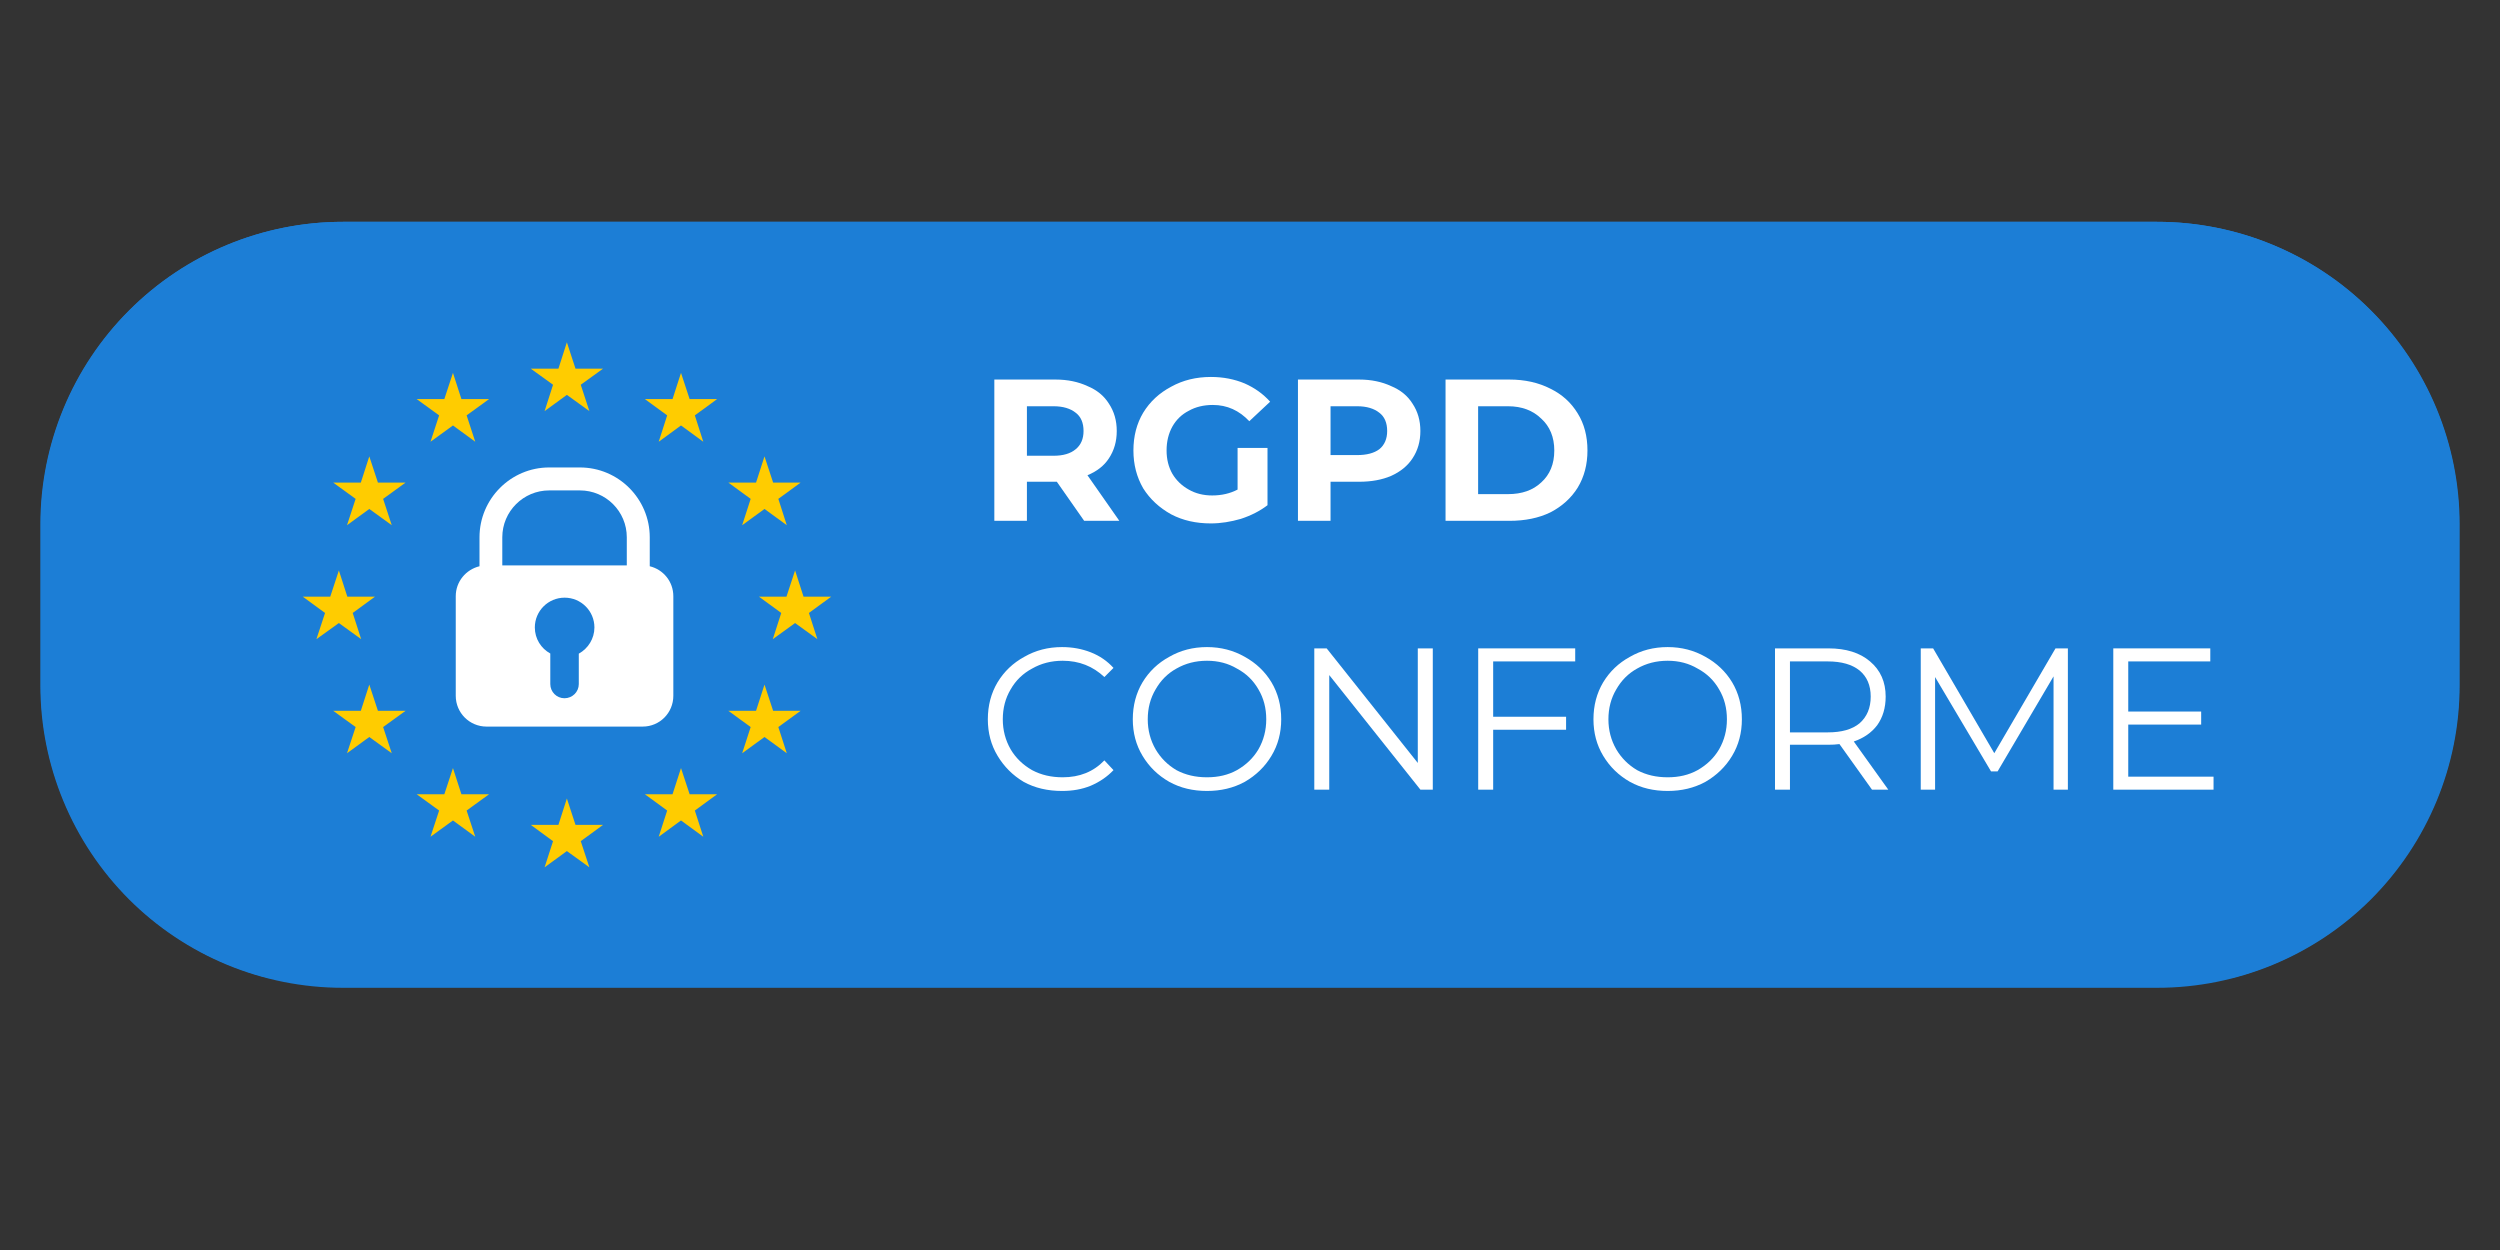
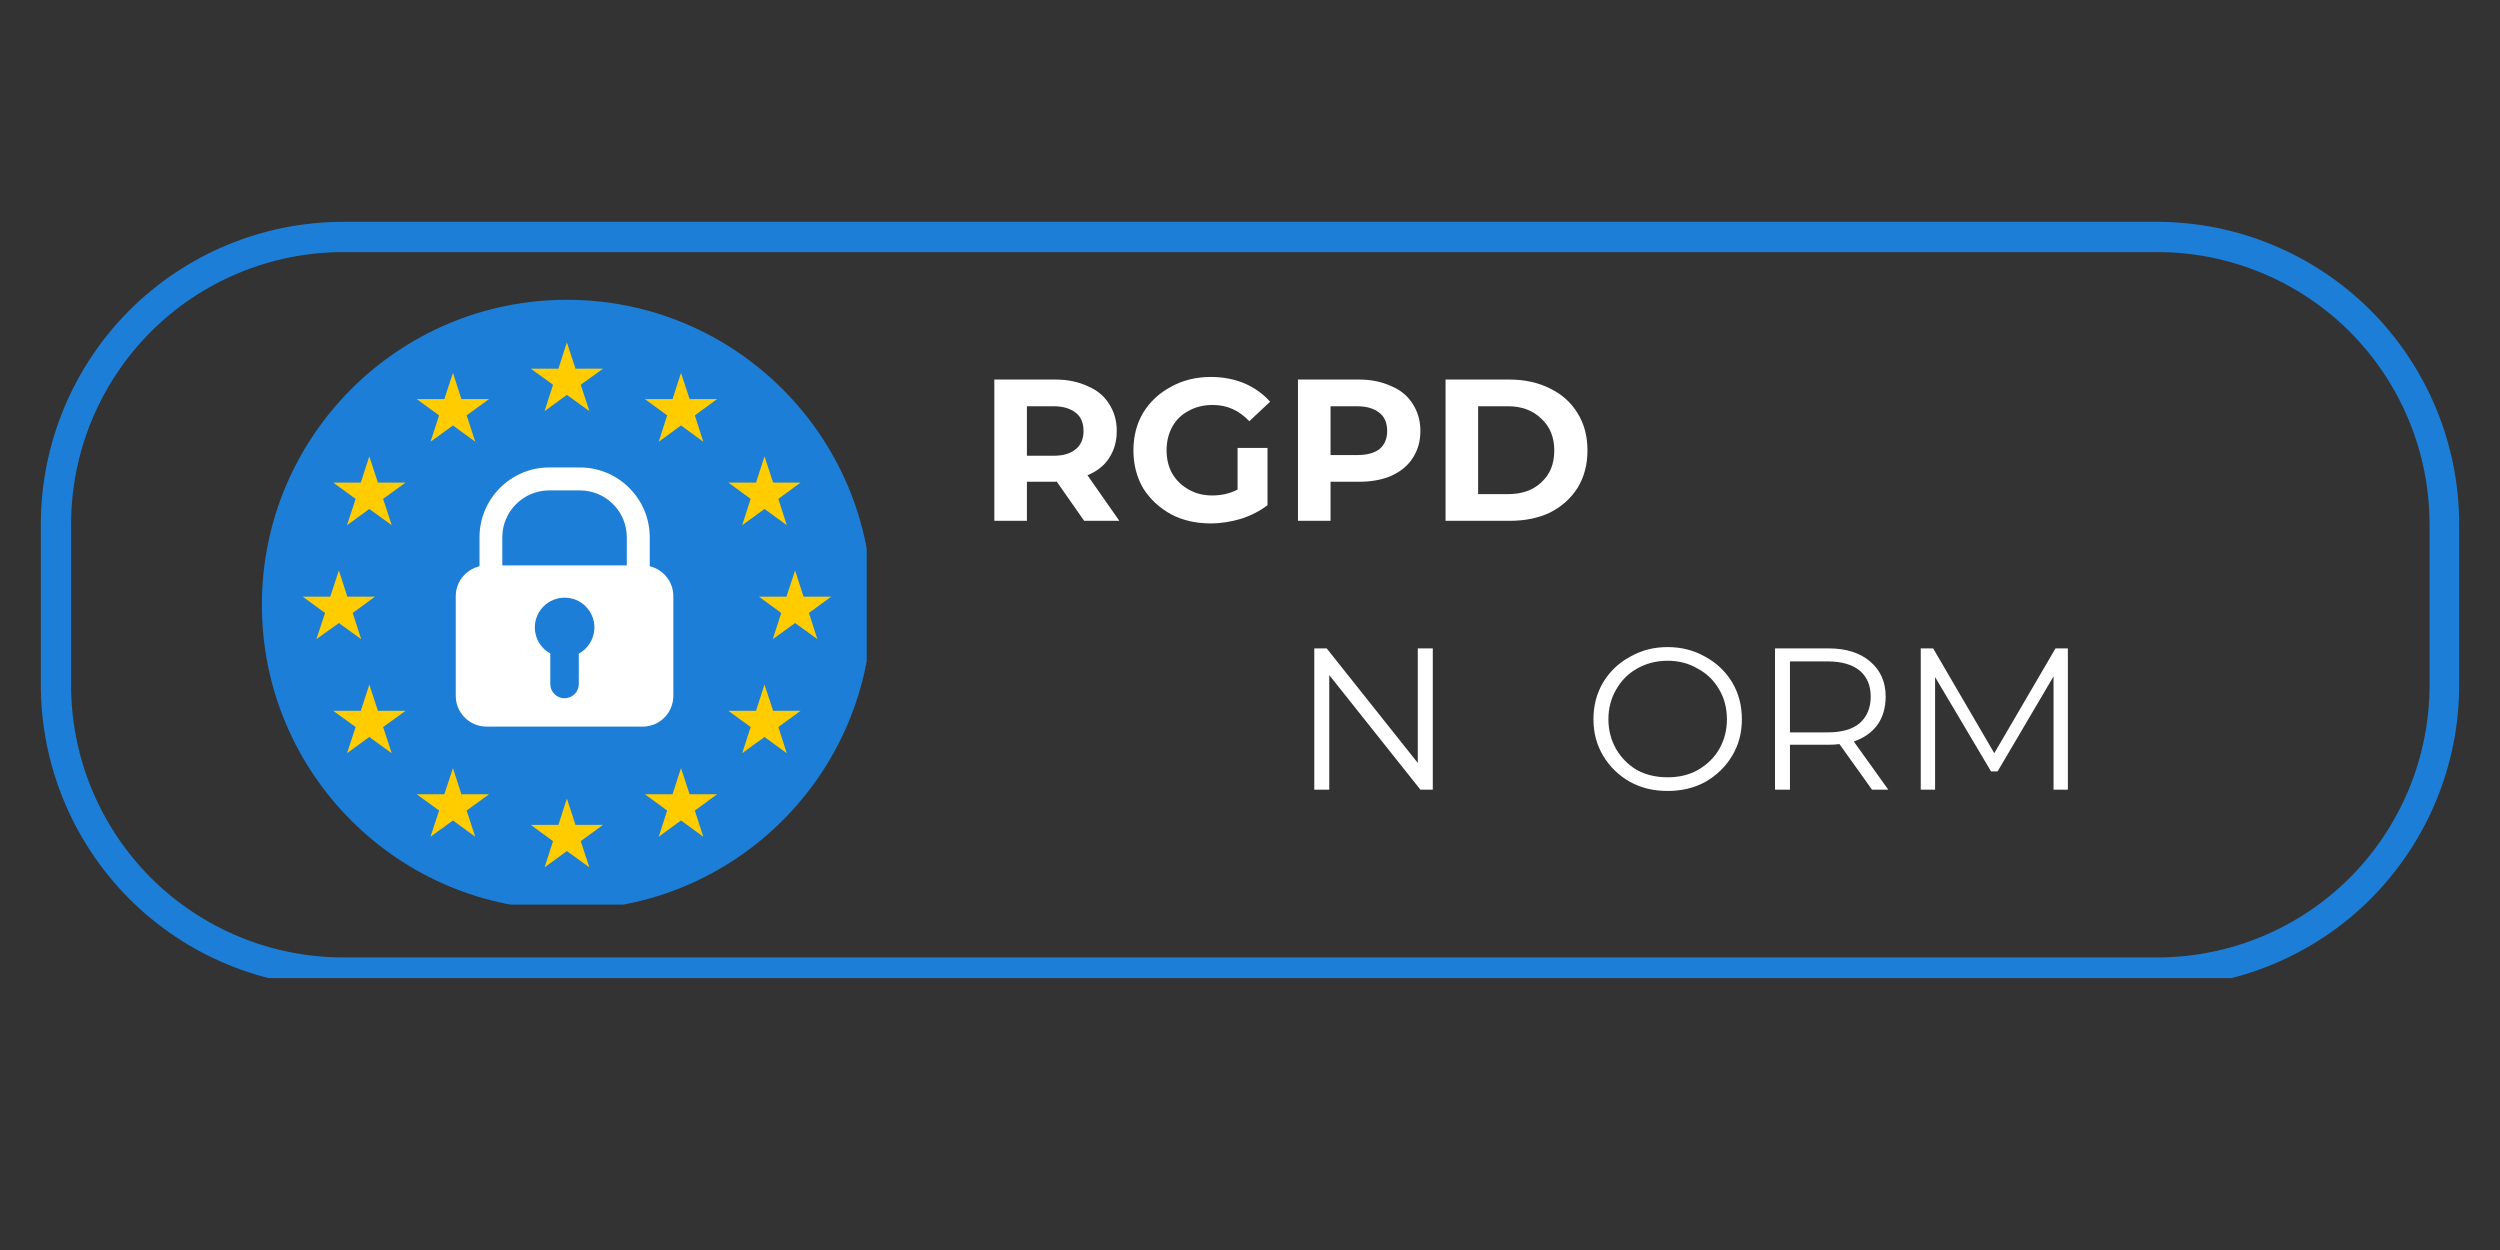
<svg xmlns="http://www.w3.org/2000/svg" width="80" zoomAndPan="magnify" viewBox="0 0 60 30" height="40" preserveAspectRatio="xMidYMid meet" version="1.0">
  <rect x="0" y="0" width="60" height="30" fill="#333333" stroke="none" />
  <defs>
    <g />
    <clipPath id="d5d393d92a">
-       <path d="M 0.969 5.324 L 59.031 5.324 L 59.031 23.707 L 0.969 23.707 Z M 0.969 5.324 " clip-rule="nonzero" />
-     </clipPath>
+       </clipPath>
    <clipPath id="185cbe7cb4">
      <path d="M 8.227 5.324 L 51.773 5.324 C 53.699 5.324 55.547 6.09 56.906 7.453 C 58.266 8.812 59.031 10.66 59.031 12.582 L 59.031 16.449 C 59.031 18.375 58.266 20.219 56.906 21.582 C 55.547 22.941 53.699 23.707 51.773 23.707 L 8.227 23.707 C 6.301 23.707 4.453 22.941 3.094 21.582 C 1.734 20.219 0.969 18.375 0.969 16.449 L 0.969 12.582 C 0.969 10.66 1.734 8.812 3.094 7.453 C 4.453 6.09 6.301 5.324 8.227 5.324 Z M 8.227 5.324 " clip-rule="nonzero" />
    </clipPath>
    <clipPath id="14e3a41f03">
      <path d="M 0.98 5.324 L 59.031 5.324 L 59.031 23.473 L 0.98 23.473 Z M 0.98 5.324 " clip-rule="nonzero" />
    </clipPath>
    <clipPath id="dc957c862c">
      <path d="M 8.234 5.324 L 51.766 5.324 C 53.688 5.324 55.535 6.09 56.895 7.449 C 58.254 8.812 59.02 10.656 59.02 12.582 L 59.02 16.441 C 59.02 18.367 58.254 20.211 56.895 21.574 C 55.535 22.934 53.688 23.699 51.766 23.699 L 8.234 23.699 C 6.312 23.699 4.465 22.934 3.105 21.574 C 1.746 20.211 0.98 18.367 0.98 16.441 L 0.98 12.582 C 0.98 10.656 1.746 8.812 3.105 7.449 C 4.465 6.09 6.312 5.324 8.234 5.324 Z M 8.234 5.324 " clip-rule="nonzero" />
    </clipPath>
    <clipPath id="966d7d3997">
      <path d="M 6.285 7.195 L 20.801 7.195 L 20.801 21.711 L 6.285 21.711 Z M 6.285 7.195 " clip-rule="nonzero" />
    </clipPath>
  </defs>
  <g clip-path="url(#d5d393d92a)">
    <g clip-path="url(#185cbe7cb4)">
      <path fill="#1c7ed6" d="M 0.969 5.324 L 59.055 5.324 L 59.055 23.707 L 0.969 23.707 Z M 0.969 5.324 " fill-opacity="1" fill-rule="nonzero" />
    </g>
  </g>
  <g clip-path="url(#14e3a41f03)">
    <g clip-path="url(#dc957c862c)">
      <path stroke-linecap="butt" transform="matrix(0.726, 0, 0, 0.726, 0.981, 5.326)" fill="none" stroke-linejoin="miter" d="M 9.993 -0.002 L 69.97 -0.002 C 72.618 -0.002 75.163 1.053 77.036 2.925 C 78.909 4.804 79.964 7.344 79.964 9.997 L 79.964 15.315 C 79.964 17.968 78.909 20.508 77.036 22.387 C 75.163 24.259 72.618 25.314 69.97 25.314 L 9.993 25.314 C 7.345 25.314 4.8 24.259 2.927 22.387 C 1.054 20.508 -0.001 17.968 -0.001 15.315 L -0.001 9.997 C -0.001 7.344 1.054 4.804 2.927 2.925 C 4.8 1.053 7.345 -0.002 9.993 -0.002 Z M 9.993 -0.002 " stroke="#1c7ed6" stroke-width="2" stroke-opacity="1" stroke-miterlimit="4" />
    </g>
  </g>
  <g fill="#ffffff" fill-opacity="1">
    <g transform="translate(23.458, 12.5)">
      <g>
        <path d="M 2.562 0 L 1.906 -0.938 L 1.188 -0.938 L 1.188 0 L 0.406 0 L 0.406 -3.391 L 1.875 -3.391 C 2.164 -3.391 2.422 -3.336 2.641 -3.234 C 2.867 -3.141 3.039 -3 3.156 -2.812 C 3.281 -2.625 3.344 -2.406 3.344 -2.156 C 3.344 -1.906 3.281 -1.688 3.156 -1.5 C 3.039 -1.32 2.867 -1.188 2.641 -1.094 L 3.406 0 Z M 2.547 -2.156 C 2.547 -2.352 2.484 -2.5 2.359 -2.594 C 2.234 -2.695 2.055 -2.75 1.828 -2.75 L 1.188 -2.75 L 1.188 -1.562 L 1.828 -1.562 C 2.055 -1.562 2.234 -1.613 2.359 -1.719 C 2.484 -1.82 2.547 -1.969 2.547 -2.156 Z M 2.547 -2.156 " />
      </g>
    </g>
  </g>
  <g fill="#ffffff" fill-opacity="1">
    <g transform="translate(27.014, 12.5)">
      <g>
        <path d="M 2.688 -1.75 L 3.406 -1.75 L 3.406 -0.375 C 3.227 -0.238 3.016 -0.129 2.766 -0.047 C 2.523 0.023 2.285 0.062 2.047 0.062 C 1.691 0.062 1.375 -0.008 1.094 -0.156 C 0.812 -0.312 0.586 -0.52 0.422 -0.781 C 0.266 -1.051 0.188 -1.352 0.188 -1.688 C 0.188 -2.031 0.266 -2.332 0.422 -2.594 C 0.586 -2.863 0.812 -3.07 1.094 -3.219 C 1.375 -3.375 1.691 -3.453 2.047 -3.453 C 2.348 -3.453 2.617 -3.398 2.859 -3.297 C 3.098 -3.191 3.301 -3.047 3.469 -2.859 L 2.969 -2.391 C 2.727 -2.648 2.438 -2.781 2.094 -2.781 C 1.875 -2.781 1.68 -2.734 1.516 -2.641 C 1.348 -2.555 1.219 -2.43 1.125 -2.266 C 1.031 -2.098 0.984 -1.906 0.984 -1.688 C 0.984 -1.477 1.031 -1.289 1.125 -1.125 C 1.219 -0.969 1.348 -0.844 1.516 -0.75 C 1.68 -0.656 1.867 -0.609 2.078 -0.609 C 2.305 -0.609 2.508 -0.656 2.688 -0.75 Z M 2.688 -1.75 " />
      </g>
    </g>
  </g>
  <g fill="#ffffff" fill-opacity="1">
    <g transform="translate(30.745, 12.5)">
      <g>
        <path d="M 1.875 -3.391 C 2.164 -3.391 2.422 -3.336 2.641 -3.234 C 2.867 -3.141 3.039 -3 3.156 -2.812 C 3.281 -2.625 3.344 -2.406 3.344 -2.156 C 3.344 -1.906 3.281 -1.688 3.156 -1.5 C 3.039 -1.32 2.867 -1.18 2.641 -1.078 C 2.422 -0.984 2.164 -0.938 1.875 -0.938 L 1.188 -0.938 L 1.188 0 L 0.406 0 L 0.406 -3.391 Z M 1.828 -1.578 C 2.055 -1.578 2.234 -1.625 2.359 -1.719 C 2.484 -1.82 2.547 -1.969 2.547 -2.156 C 2.547 -2.352 2.484 -2.5 2.359 -2.594 C 2.234 -2.695 2.055 -2.75 1.828 -2.75 L 1.188 -2.75 L 1.188 -1.578 Z M 1.828 -1.578 " />
      </g>
    </g>
  </g>
  <g fill="#ffffff" fill-opacity="1">
    <g transform="translate(34.287, 12.5)">
      <g>
        <path d="M 0.406 -3.391 L 1.938 -3.391 C 2.312 -3.391 2.641 -3.316 2.922 -3.172 C 3.203 -3.035 3.422 -2.836 3.578 -2.578 C 3.734 -2.328 3.812 -2.031 3.812 -1.688 C 3.812 -1.352 3.734 -1.055 3.578 -0.797 C 3.422 -0.547 3.203 -0.348 2.922 -0.203 C 2.641 -0.066 2.312 0 1.938 0 L 0.406 0 Z M 1.906 -0.641 C 2.238 -0.641 2.504 -0.734 2.703 -0.922 C 2.91 -1.109 3.016 -1.363 3.016 -1.688 C 3.016 -2.008 2.91 -2.266 2.703 -2.453 C 2.504 -2.648 2.238 -2.75 1.906 -2.75 L 1.188 -2.75 L 1.188 -0.641 Z M 1.906 -0.641 " />
      </g>
    </g>
  </g>
  <g fill="#ffffff" fill-opacity="1">
    <g transform="translate(23.458, 18.952)">
      <g>
-         <path d="M 2.031 0.031 C 1.688 0.031 1.379 -0.039 1.109 -0.188 C 0.848 -0.344 0.641 -0.551 0.484 -0.812 C 0.328 -1.07 0.25 -1.363 0.25 -1.688 C 0.25 -2.02 0.328 -2.316 0.484 -2.578 C 0.641 -2.836 0.852 -3.039 1.125 -3.188 C 1.395 -3.344 1.695 -3.422 2.031 -3.422 C 2.281 -3.422 2.508 -3.379 2.719 -3.297 C 2.938 -3.211 3.117 -3.086 3.266 -2.922 L 3.047 -2.703 C 2.773 -2.961 2.441 -3.094 2.047 -3.094 C 1.773 -3.094 1.531 -3.031 1.312 -2.906 C 1.094 -2.789 0.922 -2.625 0.797 -2.406 C 0.672 -2.195 0.609 -1.957 0.609 -1.688 C 0.609 -1.426 0.672 -1.188 0.797 -0.969 C 0.922 -0.758 1.094 -0.594 1.312 -0.469 C 1.531 -0.352 1.773 -0.297 2.047 -0.297 C 2.453 -0.297 2.785 -0.43 3.047 -0.703 L 3.266 -0.469 C 3.117 -0.312 2.938 -0.188 2.719 -0.094 C 2.508 -0.008 2.281 0.031 2.031 0.031 Z M 2.031 0.031 " />
-       </g>
+         </g>
    </g>
  </g>
  <g fill="#ffffff" fill-opacity="1">
    <g transform="translate(26.937, 18.952)">
      <g>
-         <path d="M 2.031 0.031 C 1.695 0.031 1.395 -0.039 1.125 -0.188 C 0.852 -0.344 0.641 -0.551 0.484 -0.812 C 0.328 -1.07 0.25 -1.363 0.25 -1.688 C 0.25 -2.02 0.328 -2.316 0.484 -2.578 C 0.641 -2.836 0.852 -3.039 1.125 -3.188 C 1.395 -3.344 1.695 -3.422 2.031 -3.422 C 2.363 -3.422 2.664 -3.344 2.938 -3.188 C 3.207 -3.039 3.422 -2.836 3.578 -2.578 C 3.734 -2.316 3.812 -2.02 3.812 -1.688 C 3.812 -1.363 3.734 -1.07 3.578 -0.812 C 3.422 -0.551 3.207 -0.344 2.938 -0.188 C 2.664 -0.039 2.363 0.031 2.031 0.031 Z M 2.031 -0.297 C 2.301 -0.297 2.539 -0.352 2.75 -0.469 C 2.969 -0.594 3.141 -0.758 3.266 -0.969 C 3.391 -1.188 3.453 -1.426 3.453 -1.688 C 3.453 -1.957 3.391 -2.195 3.266 -2.406 C 3.141 -2.625 2.969 -2.789 2.75 -2.906 C 2.539 -3.031 2.301 -3.094 2.031 -3.094 C 1.758 -3.094 1.516 -3.031 1.297 -2.906 C 1.086 -2.789 0.922 -2.625 0.797 -2.406 C 0.672 -2.195 0.609 -1.957 0.609 -1.688 C 0.609 -1.426 0.672 -1.188 0.797 -0.969 C 0.922 -0.758 1.086 -0.594 1.297 -0.469 C 1.516 -0.352 1.758 -0.297 2.031 -0.297 Z M 2.031 -0.297 " />
-       </g>
+         </g>
    </g>
  </g>
  <g fill="#ffffff" fill-opacity="1">
    <g transform="translate(30.996, 18.952)">
      <g>
        <path d="M 3.391 -3.391 L 3.391 0 L 3.094 0 L 0.906 -2.75 L 0.906 0 L 0.547 0 L 0.547 -3.391 L 0.844 -3.391 L 3.031 -0.641 L 3.031 -3.391 Z M 3.391 -3.391 " />
      </g>
    </g>
  </g>
  <g fill="#ffffff" fill-opacity="1">
    <g transform="translate(34.93, 18.952)">
      <g>
-         <path d="M 0.906 -3.078 L 0.906 -1.75 L 2.656 -1.75 L 2.656 -1.438 L 0.906 -1.438 L 0.906 0 L 0.547 0 L 0.547 -3.391 L 2.875 -3.391 L 2.875 -3.078 Z M 0.906 -3.078 " />
-       </g>
+         </g>
    </g>
  </g>
  <g fill="#ffffff" fill-opacity="1">
    <g transform="translate(37.993, 18.952)">
      <g>
        <path d="M 2.031 0.031 C 1.695 0.031 1.395 -0.039 1.125 -0.188 C 0.852 -0.344 0.641 -0.551 0.484 -0.812 C 0.328 -1.07 0.25 -1.363 0.25 -1.688 C 0.25 -2.02 0.328 -2.316 0.484 -2.578 C 0.641 -2.836 0.852 -3.039 1.125 -3.188 C 1.395 -3.344 1.695 -3.422 2.031 -3.422 C 2.363 -3.422 2.664 -3.344 2.938 -3.188 C 3.207 -3.039 3.422 -2.836 3.578 -2.578 C 3.734 -2.316 3.812 -2.02 3.812 -1.688 C 3.812 -1.363 3.734 -1.07 3.578 -0.812 C 3.422 -0.551 3.207 -0.344 2.938 -0.188 C 2.664 -0.039 2.363 0.031 2.031 0.031 Z M 2.031 -0.297 C 2.301 -0.297 2.539 -0.352 2.75 -0.469 C 2.969 -0.594 3.141 -0.758 3.266 -0.969 C 3.391 -1.188 3.453 -1.426 3.453 -1.688 C 3.453 -1.957 3.391 -2.195 3.266 -2.406 C 3.141 -2.625 2.969 -2.789 2.75 -2.906 C 2.539 -3.031 2.301 -3.094 2.031 -3.094 C 1.758 -3.094 1.516 -3.031 1.297 -2.906 C 1.086 -2.789 0.922 -2.625 0.797 -2.406 C 0.672 -2.195 0.609 -1.957 0.609 -1.688 C 0.609 -1.426 0.672 -1.188 0.797 -0.969 C 0.922 -0.758 1.086 -0.594 1.297 -0.469 C 1.516 -0.352 1.758 -0.297 2.031 -0.297 Z M 2.031 -0.297 " />
      </g>
    </g>
  </g>
  <g fill="#ffffff" fill-opacity="1">
    <g transform="translate(42.053, 18.952)">
      <g>
        <path d="M 2.875 0 L 2.094 -1.094 C 2.008 -1.082 1.922 -1.078 1.828 -1.078 L 0.906 -1.078 L 0.906 0 L 0.547 0 L 0.547 -3.391 L 1.828 -3.391 C 2.254 -3.391 2.586 -3.285 2.828 -3.078 C 3.078 -2.867 3.203 -2.586 3.203 -2.234 C 3.203 -1.961 3.133 -1.734 3 -1.547 C 2.863 -1.367 2.676 -1.238 2.438 -1.156 L 3.266 0 Z M 1.812 -1.375 C 2.145 -1.375 2.398 -1.445 2.578 -1.594 C 2.754 -1.75 2.844 -1.961 2.844 -2.234 C 2.844 -2.504 2.754 -2.711 2.578 -2.859 C 2.398 -3.004 2.145 -3.078 1.812 -3.078 L 0.906 -3.078 L 0.906 -1.375 Z M 1.812 -1.375 " />
      </g>
    </g>
  </g>
  <g fill="#ffffff" fill-opacity="1">
    <g transform="translate(45.551, 18.952)">
      <g>
        <path d="M 4.078 -3.391 L 4.078 0 L 3.734 0 L 3.734 -2.719 L 2.391 -0.438 L 2.234 -0.438 L 0.891 -2.703 L 0.891 0 L 0.547 0 L 0.547 -3.391 L 0.844 -3.391 L 2.312 -0.875 L 3.781 -3.391 Z M 4.078 -3.391 " />
      </g>
    </g>
  </g>
  <g fill="#ffffff" fill-opacity="1">
    <g transform="translate(50.172, 18.952)">
      <g>
-         <path d="M 2.953 -0.312 L 2.953 0 L 0.547 0 L 0.547 -3.391 L 2.875 -3.391 L 2.875 -3.078 L 0.906 -3.078 L 0.906 -1.875 L 2.656 -1.875 L 2.656 -1.562 L 0.906 -1.562 L 0.906 -0.312 Z M 2.953 -0.312 " />
-       </g>
+         </g>
    </g>
  </g>
  <g clip-path="url(#966d7d3997)">
    <path fill="#1c7ed6" d="M 20.926 14.516 C 20.926 18.559 17.648 21.836 13.605 21.836 C 9.562 21.836 6.285 18.559 6.285 14.516 C 6.285 10.473 9.562 7.195 13.605 7.195 C 17.648 7.195 20.926 10.473 20.926 14.516 Z M 20.926 14.516 " fill-opacity="1" fill-rule="nonzero" />
  </g>
  <path fill="#ffcc00" d="M 14.473 8.848 L 13.938 9.234 L 14.145 9.867 L 13.605 9.477 L 13.07 9.867 L 13.273 9.234 L 12.738 8.848 L 13.402 8.848 L 13.605 8.215 L 13.812 8.848 Z M 13.812 19.797 L 13.605 19.164 L 13.402 19.797 L 12.738 19.797 L 13.273 20.188 L 13.07 20.816 L 13.605 20.426 L 14.145 20.816 L 13.938 20.188 L 14.473 19.797 Z M 8.336 14.32 L 8.133 13.691 L 7.926 14.32 L 7.266 14.32 L 7.801 14.711 L 7.594 15.34 L 8.133 14.953 L 8.668 15.34 L 8.465 14.711 L 9 14.32 Z M 11.074 9.578 L 10.871 8.949 L 10.664 9.578 L 10 9.578 L 10.539 9.969 L 10.332 10.602 L 10.871 10.211 L 11.406 10.602 L 11.199 9.969 L 11.738 9.578 Z M 9.07 11.582 L 8.863 10.953 L 8.66 11.582 L 7.996 11.582 L 8.535 11.973 L 8.328 12.605 L 8.863 12.215 L 9.402 12.605 L 9.195 11.973 L 9.734 11.582 Z M 9.07 17.059 L 8.863 16.43 L 8.66 17.059 L 7.996 17.059 L 8.535 17.449 L 8.328 18.078 L 8.863 17.688 L 9.402 18.078 L 9.195 17.449 L 9.734 17.059 Z M 11.074 19.062 L 10.871 18.434 L 10.664 19.062 L 10 19.062 L 10.539 19.453 L 10.332 20.082 L 10.871 19.691 L 11.406 20.082 L 11.199 19.453 L 11.738 19.062 Z M 19.285 14.32 L 19.082 13.691 L 18.875 14.32 L 18.215 14.32 L 18.75 14.711 L 18.547 15.34 L 19.082 14.953 L 19.617 15.34 L 19.414 14.711 L 19.949 14.32 Z M 16.551 9.578 L 16.344 8.949 L 16.141 9.578 L 15.477 9.578 L 16.012 9.969 L 15.809 10.602 L 16.344 10.211 L 16.879 10.602 L 16.676 9.969 L 17.211 9.578 Z M 18.555 11.582 L 18.348 10.953 L 18.145 11.582 L 17.48 11.582 L 18.016 11.973 L 17.812 12.605 L 18.348 12.215 L 18.883 12.605 L 18.68 11.973 L 19.215 11.582 Z M 18.555 17.059 L 18.348 16.43 L 18.145 17.059 L 17.48 17.059 L 18.016 17.449 L 17.812 18.078 L 18.348 17.688 L 18.883 18.078 L 18.68 17.449 L 19.215 17.059 Z M 16.551 19.062 L 16.344 18.434 L 16.141 19.062 L 15.477 19.062 L 16.012 19.453 L 15.809 20.082 L 16.344 19.691 L 16.879 20.082 L 16.676 19.453 L 17.211 19.062 Z M 16.551 19.062 " fill-opacity="1" fill-rule="nonzero" />
  <path fill="#ffffff" d="M 15.594 13.59 L 15.594 12.895 C 15.594 11.973 14.844 11.219 13.918 11.219 L 13.18 11.219 C 12.258 11.219 11.508 11.973 11.508 12.895 L 11.508 13.59 C 11.184 13.668 10.938 13.957 10.938 14.309 L 10.938 16.699 C 10.938 17.109 11.27 17.438 11.676 17.438 L 15.426 17.438 C 15.832 17.438 16.16 17.109 16.16 16.699 L 16.16 14.309 C 16.16 13.957 15.918 13.668 15.594 13.59 Z M 13.891 15.688 L 13.891 16.418 C 13.891 16.605 13.738 16.758 13.547 16.758 C 13.359 16.758 13.207 16.605 13.207 16.418 L 13.207 15.684 C 12.984 15.562 12.836 15.328 12.836 15.059 C 12.836 14.664 13.156 14.344 13.551 14.344 C 13.945 14.344 14.266 14.664 14.266 15.059 C 14.266 15.328 14.113 15.566 13.891 15.688 Z M 15.043 13.57 L 12.055 13.57 L 12.055 12.895 C 12.055 12.273 12.562 11.77 13.18 11.77 L 13.918 11.77 C 14.539 11.77 15.043 12.273 15.043 12.895 Z M 15.043 13.57 " fill-opacity="1" fill-rule="nonzero" />
</svg>